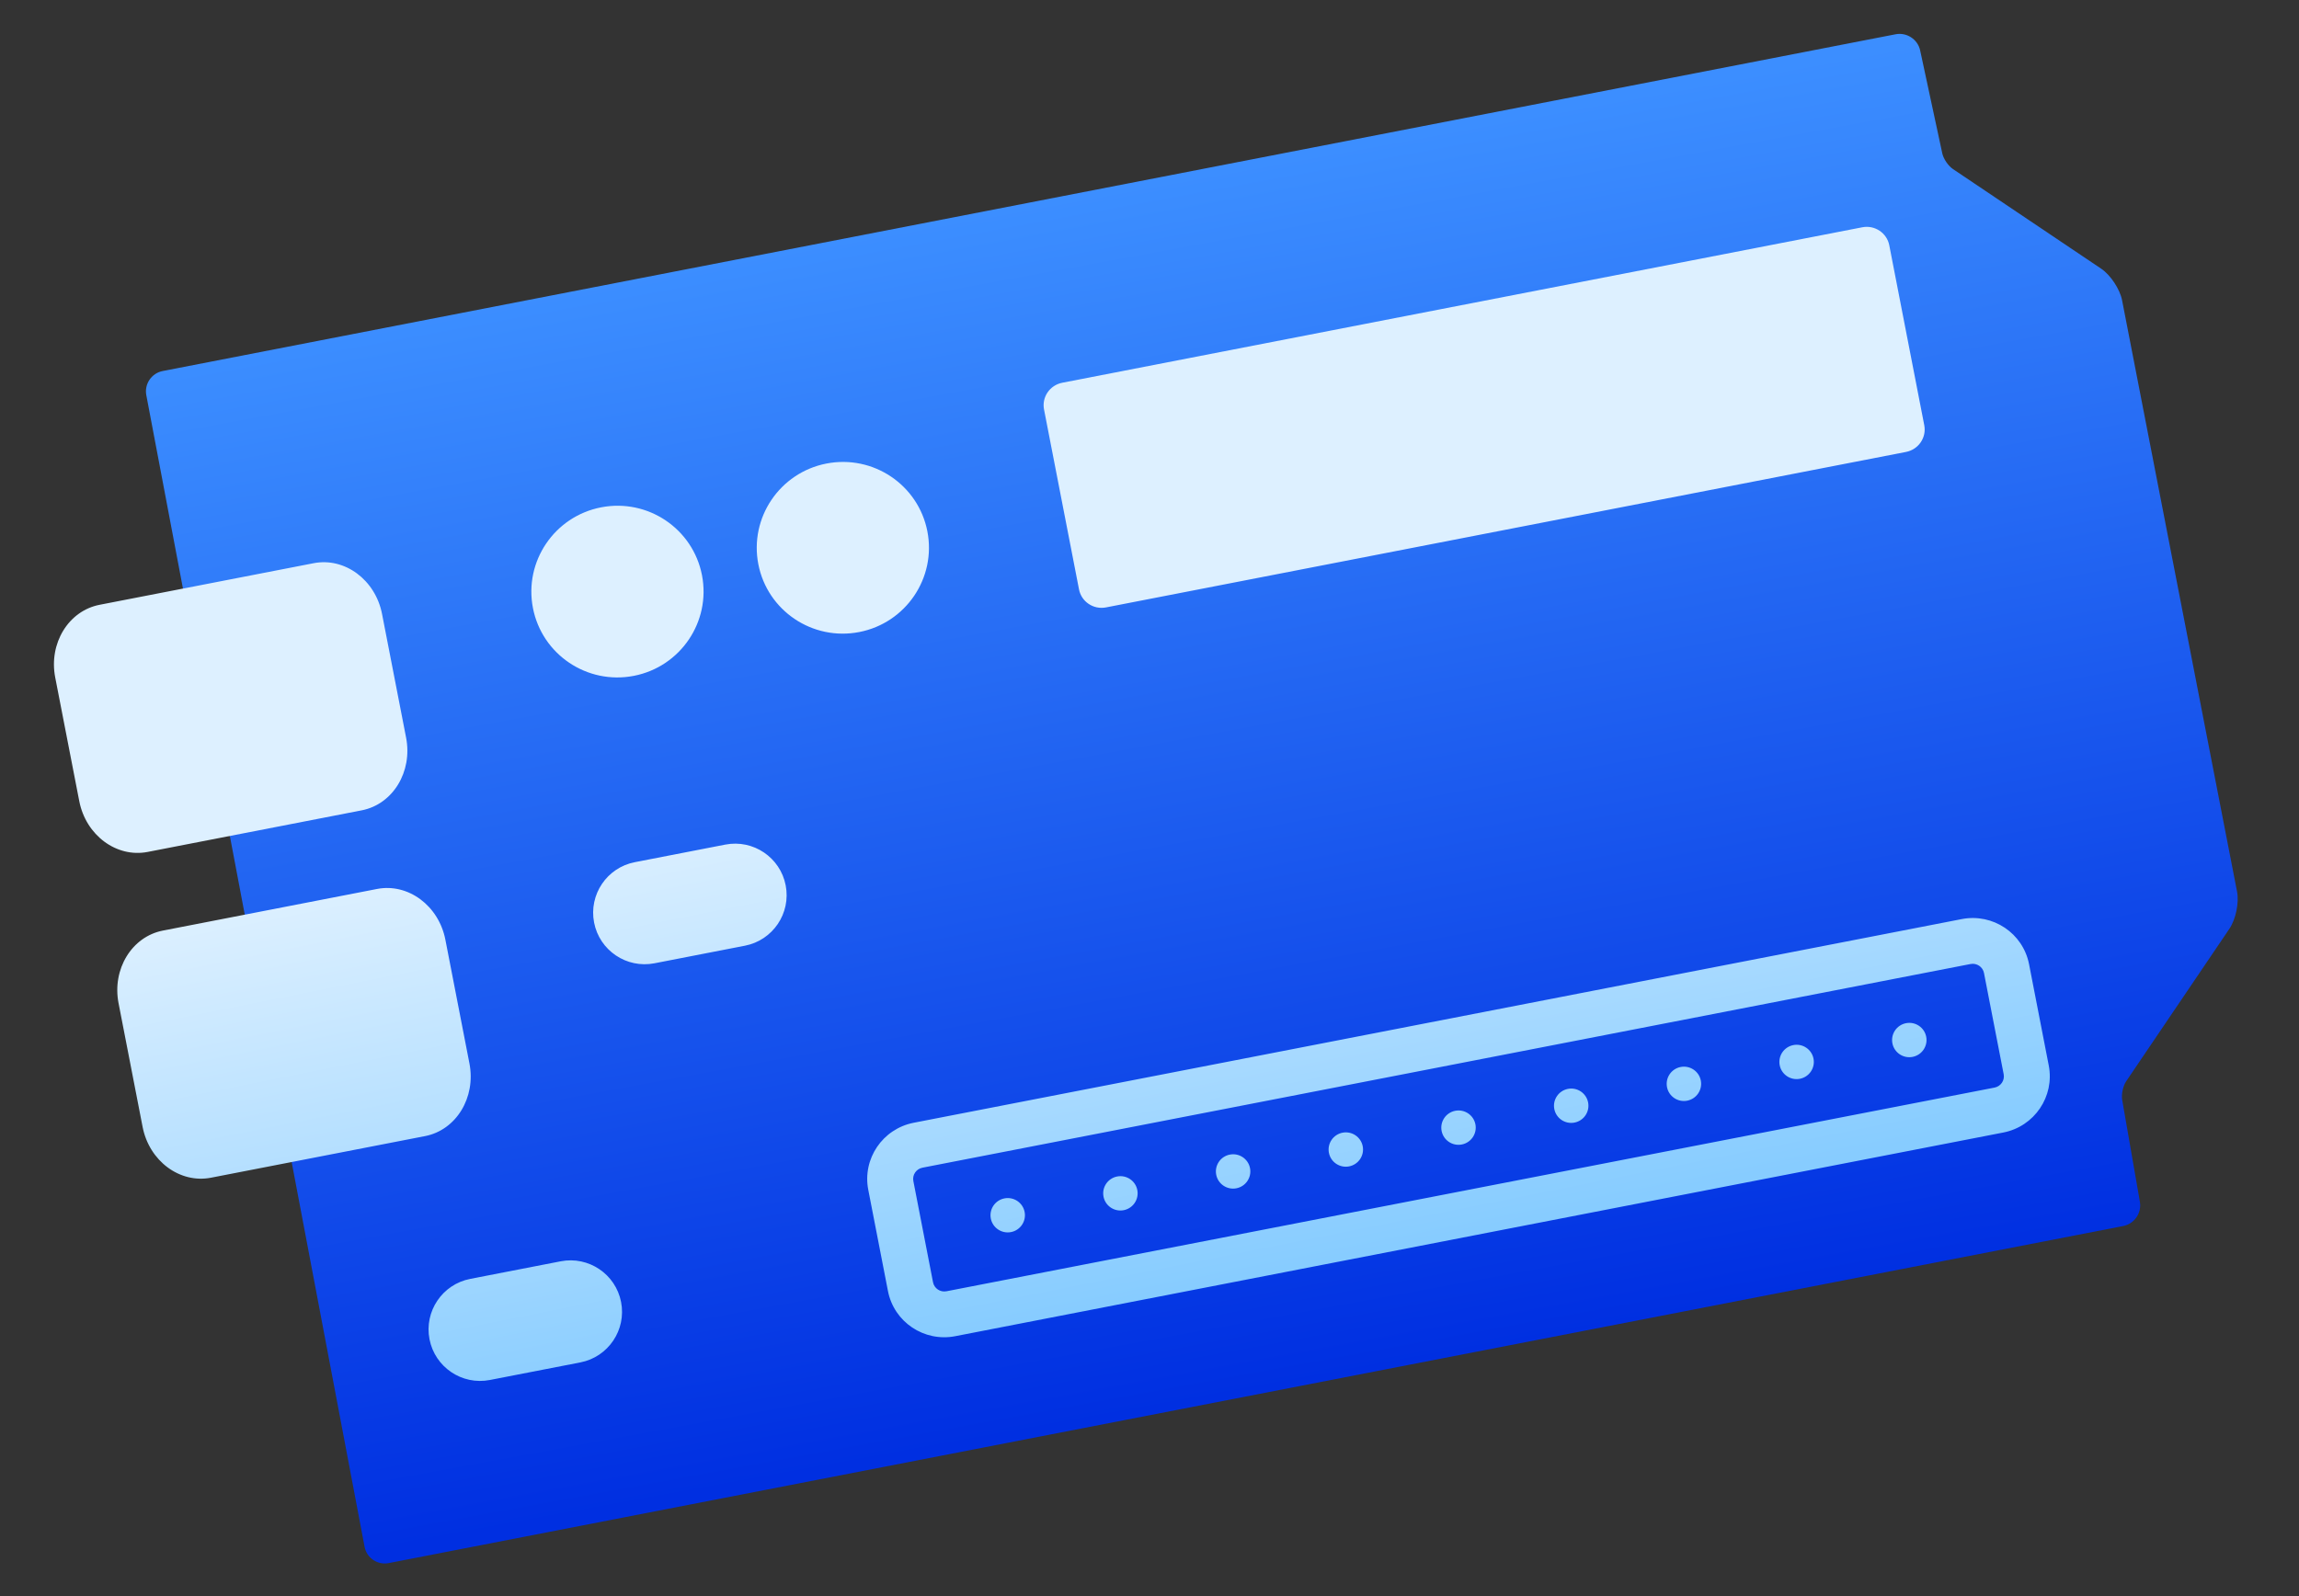
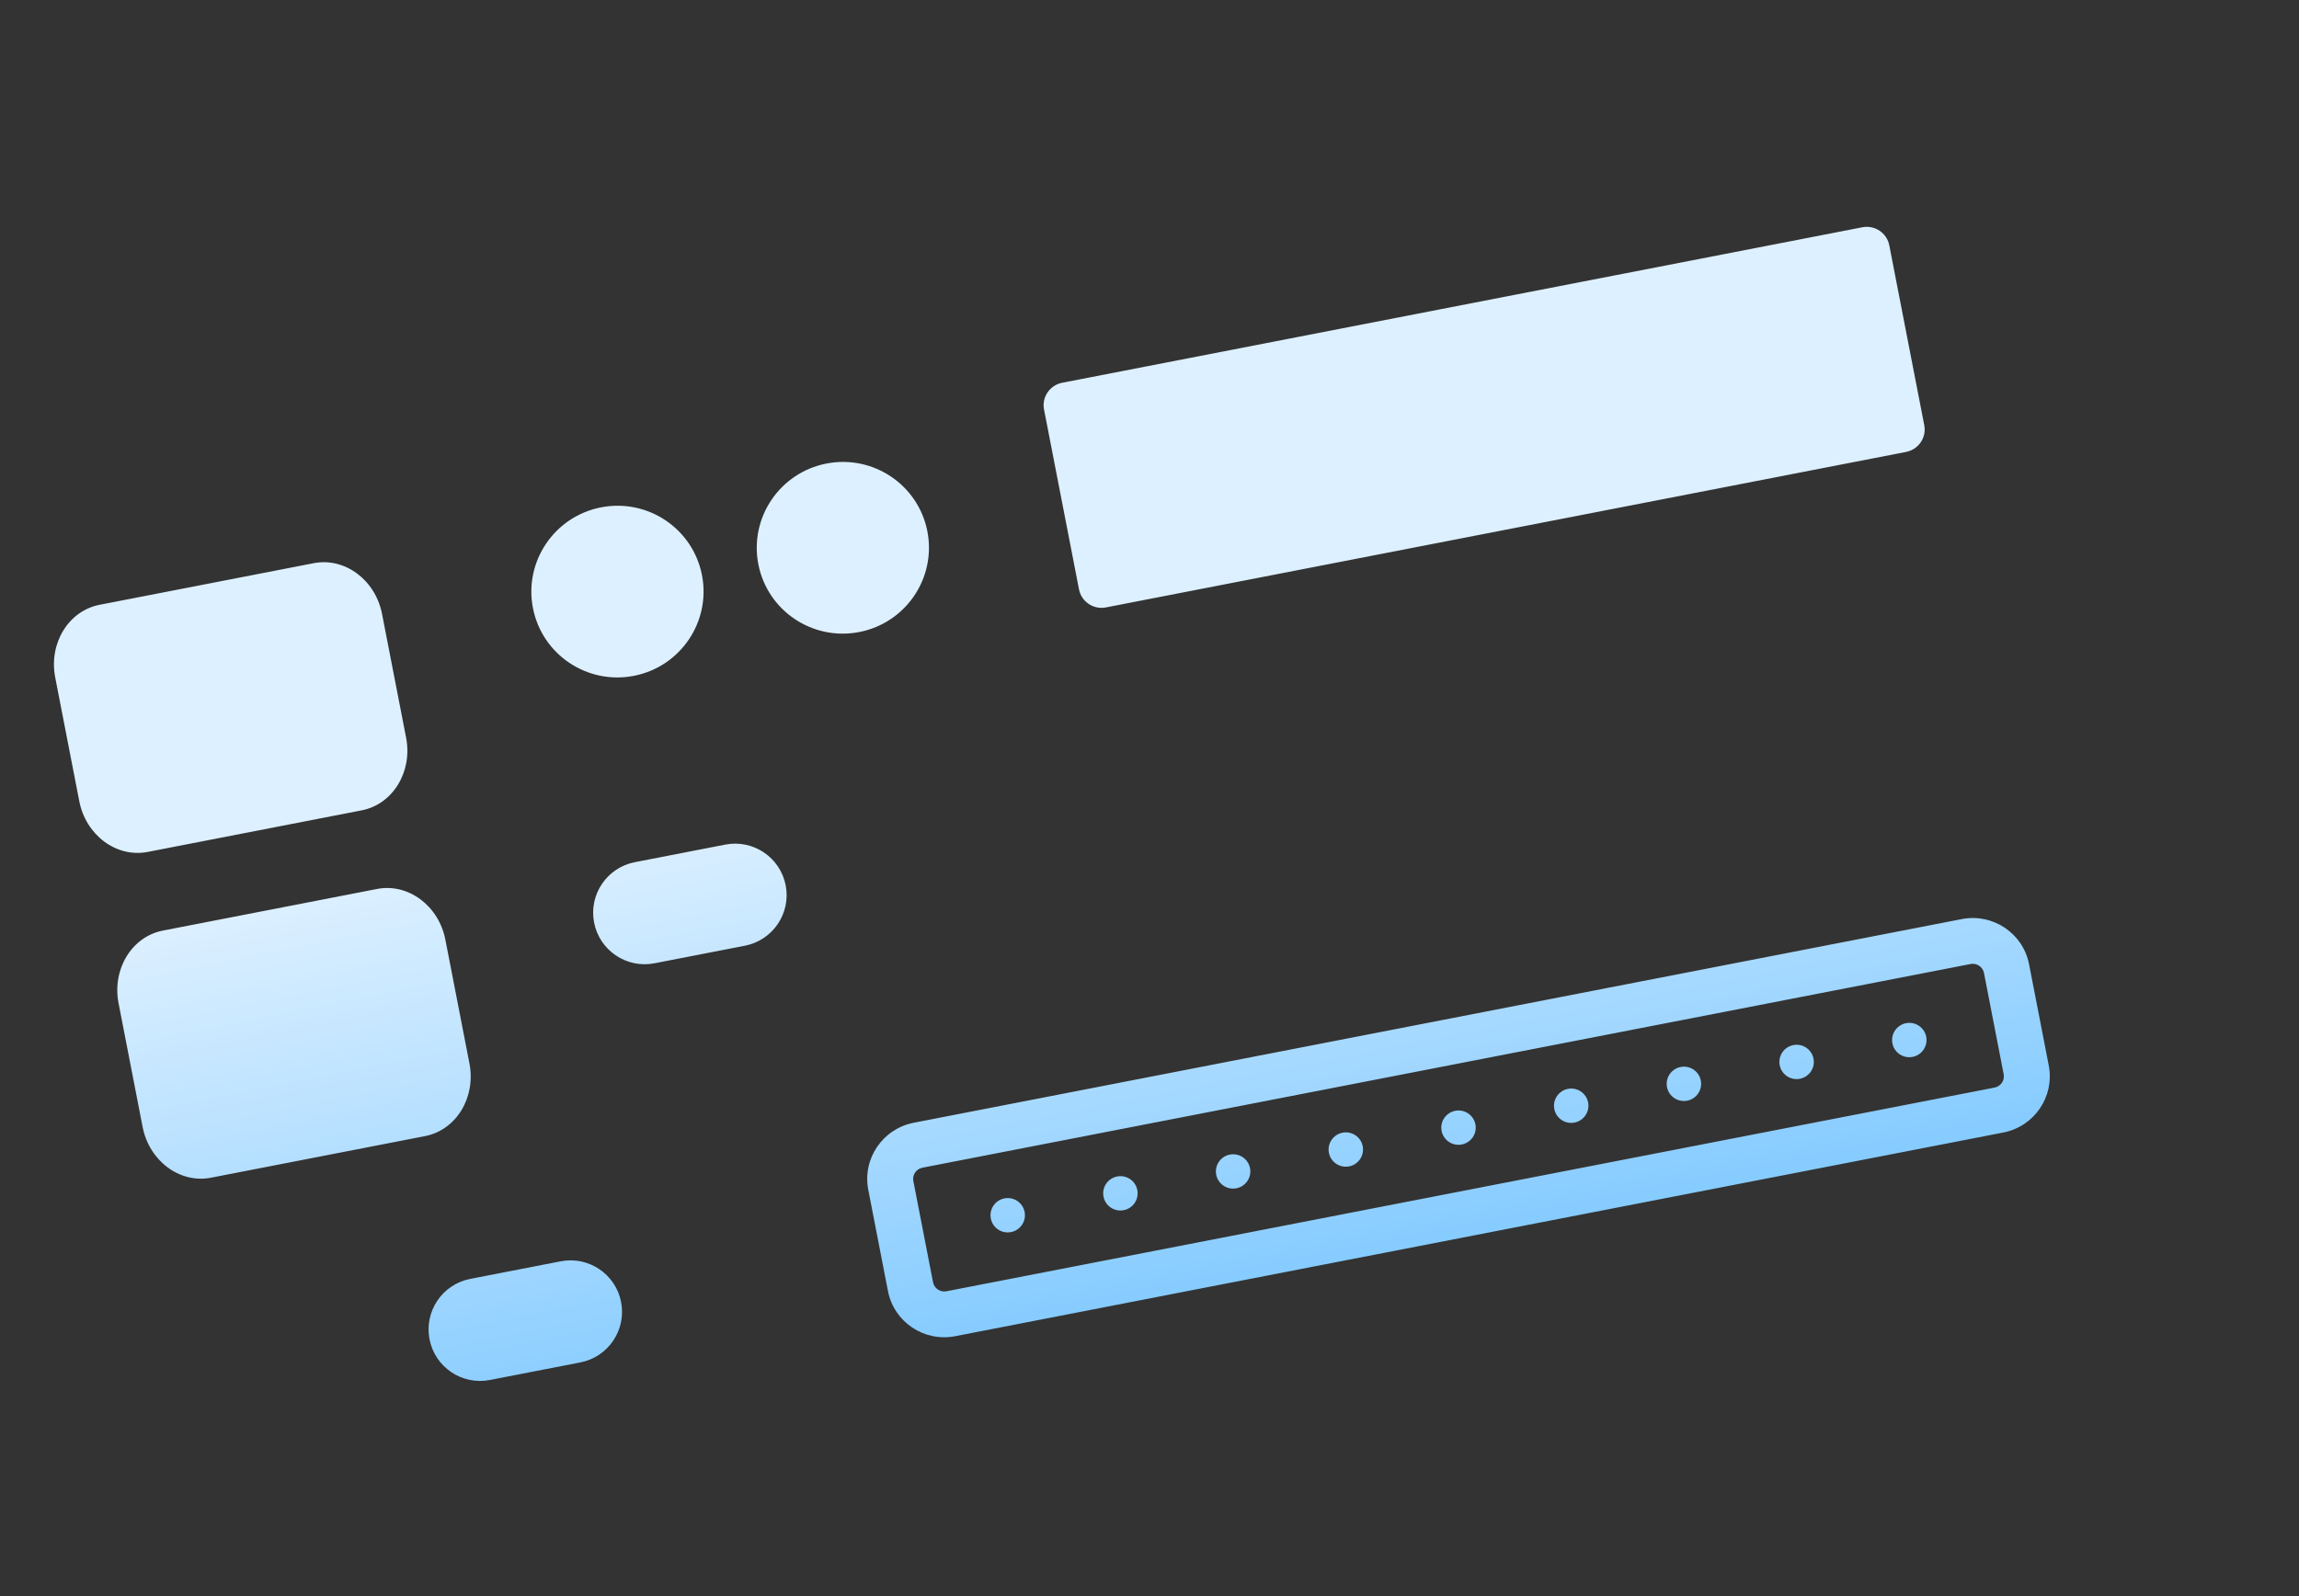
<svg xmlns="http://www.w3.org/2000/svg" width="936px" height="650px" viewBox="0 0 936 650" version="1.1">
  <rect x="0" y="0" width="936" height="650" fill="#333333" stroke="none" />
  <title>icon_device</title>
  <defs>
    <linearGradient x1="50%" y1="0%" x2="50%" y2="100%" id="linearGradient-1">
      <stop stop-color="#3C8EFF" offset="0%" />
      <stop stop-color="#002FE1" offset="100%" />
    </linearGradient>
    <linearGradient x1="50%" y1="100%" x2="50%" y2="38.054%" id="linearGradient-2">
      <stop stop-color="#87CCFF" offset="0%" />
      <stop stop-color="#DDF0FF" offset="100%" />
    </linearGradient>
  </defs>
  <g id="Page-1" stroke="none" stroke-width="1" fill="none" fill-rule="evenodd">
    <g id="Artboard-Copy" transform="translate(-453, -1687)">
      <g id="icon_device" transform="translate(453, 1687)">
        <g id="Group" transform="translate(467.997, 324.787) rotate(-11) translate(-467.997, -324.787) translate(39.997, 77.287)">
-           <path d="M56.086,486.072 C56.064,490.694 59.832,494.441 64.441,494.441 L783.841,494.441 C788.477,494.441 792.31,490.682 792.402,486.076 L793.242,443.959 C793.288,441.639 794.679,438.41 796.275,436.818 L849.391,383.858 C852.675,380.584 855.337,374.226 855.337,369.582 L855.337,124.249 C855.337,119.638 852.666,113.237 849.44,110.021 L797.929,58.662 C796.299,57.037 794.941,53.876 794.895,51.557 L794.051,8.693 C793.96,4.081 790.105,0.343 785.5,0.343 L66.767,0.343 C62.135,0.343 58.362,4.106 58.34,8.711 L56.086,486.072 Z" id="Path-34" fill="url(#linearGradient-1)" />
          <path d="M743.188,359.196 C756.071,359.196 766.571,369.585 766.571,382.478 L766.571,424.463 C766.571,437.345 756.097,447.745 743.188,447.745 L308.51,447.745 C295.627,447.745 285.127,437.356 285.127,424.463 L285.127,382.478 C285.127,369.596 295.601,359.196 308.51,359.196 L743.188,359.196 Z M156.648,387.159 C168.231,387.159 177.62,396.548 177.62,408.131 C177.62,419.713 168.231,429.103 156.648,429.103 L119.13,429.103 C107.548,429.103 98.158,419.713 98.158,408.131 C98.158,396.548 107.548,387.159 119.13,387.159 L156.648,387.159 Z M743.188,377.838 L308.51,377.838 C305.902,377.838 303.824,379.915 303.824,382.478 L303.824,424.463 C303.824,427.03 305.922,429.103 308.51,429.103 L743.188,429.103 C745.795,429.103 747.874,427.025 747.874,424.463 L747.874,382.478 C747.874,379.911 745.776,377.838 743.188,377.838 Z M338.88,396.48 C342.753,396.48 345.892,399.61 345.892,403.47 C345.892,407.331 342.753,410.461 338.88,410.461 C335.008,410.461 331.869,407.331 331.869,403.47 C331.869,399.61 335.008,396.48 338.88,396.48 Z M385.623,396.48 C389.495,396.48 392.634,399.61 392.634,403.47 C392.634,407.331 389.495,410.461 385.623,410.461 C381.75,410.461 378.611,407.331 378.611,403.47 C378.611,399.61 381.75,396.48 385.623,396.48 Z M432.365,396.48 C436.237,396.48 439.376,399.61 439.376,403.47 C439.376,407.331 436.237,410.461 432.365,410.461 C428.492,410.461 425.353,407.331 425.353,403.47 C425.353,399.61 428.492,396.48 432.365,396.48 Z M479.107,396.48 C482.979,396.48 486.118,399.61 486.118,403.47 C486.118,407.331 482.979,410.461 479.107,410.461 C475.235,410.461 472.096,407.331 472.096,403.47 C472.096,399.61 475.235,396.48 479.107,396.48 Z M525.849,396.48 C529.721,396.48 532.86,399.61 532.86,403.47 C532.86,407.331 529.721,410.461 525.849,410.461 C521.977,410.461 518.838,407.331 518.838,403.47 C518.838,399.61 521.977,396.48 525.849,396.48 Z M572.591,396.48 C576.463,396.48 579.602,399.61 579.602,403.47 C579.602,407.331 576.463,410.461 572.591,410.461 C568.719,410.461 565.58,407.331 565.58,403.47 C565.58,399.61 568.719,396.48 572.591,396.48 Z M619.333,396.48 C623.205,396.48 626.345,399.61 626.345,403.47 C626.345,407.331 623.205,410.461 619.333,410.461 C615.461,410.461 612.322,407.331 612.322,403.47 C612.322,399.61 615.461,396.48 619.333,396.48 Z M666.075,396.48 C669.948,396.48 673.087,399.61 673.087,403.47 C673.087,407.331 669.948,410.461 666.075,410.461 C662.203,410.461 659.064,407.331 659.064,403.47 C659.064,399.61 662.203,396.48 666.075,396.48 Z M712.817,396.48 C716.69,396.48 719.829,399.61 719.829,403.47 C719.829,407.331 716.69,410.461 712.817,410.461 C708.945,410.461 705.806,407.331 705.806,403.47 C705.806,399.61 708.945,396.48 712.817,396.48 Z M112.173,224.044 C125.085,224.044 135.552,235.507 135.552,249.652 L135.552,300.965 C135.552,315.108 125.085,326.573 112.173,326.573 L23.379,326.573 C10.467,326.573 -3.67748498e-10,315.11 -3.67748498e-10,300.965 L-3.67748498e-10,249.652 C-3.67748498e-10,235.509 10.468,224.044 23.379,224.044 L112.173,224.044 Z M254.807,233.365 C266.389,233.365 275.779,242.754 275.779,254.337 C275.779,265.919 266.389,275.308 254.807,275.308 L217.289,275.308 C205.706,275.308 196.317,265.919 196.317,254.337 C196.317,242.754 205.706,233.365 217.289,233.365 L254.807,233.365 Z M112.173,88.891 C125.085,88.891 135.552,100.354 135.552,114.499 L135.552,165.813 C135.552,179.956 125.085,191.421 112.173,191.421 L23.379,191.421 C10.467,191.421 -3.75024456e-10,179.958 -3.75024456e-10,165.813 L-3.75024456e-10,114.499 C-3.75024456e-10,100.356 10.468,88.891 23.379,88.891 L112.173,88.891 Z M757.194,74.91 C762.373,74.91 766.571,79.096 766.571,84.188 L766.571,158.84 C766.571,163.965 762.39,168.118 757.194,168.118 L425.382,168.118 C420.203,168.118 416.005,163.932 416.005,158.84 L416.005,84.188 C416.005,79.064 420.186,74.91 425.382,74.91 L757.194,74.91 Z M231.374,88.891 C250.735,88.891 266.43,104.54 266.43,123.844 C266.43,143.148 250.735,158.798 231.374,158.798 C212.012,158.798 196.317,143.148 196.317,123.844 C196.317,104.54 212.012,88.891 231.374,88.891 Z M324.858,88.891 C344.219,88.891 359.914,104.54 359.914,123.844 C359.914,143.148 344.219,158.798 324.858,158.798 C305.497,158.798 289.801,143.148 289.801,123.844 C289.801,104.54 305.497,88.891 324.858,88.891 Z" id="Combined-Shape" fill="url(#linearGradient-2)" fill-rule="nonzero" />
        </g>
      </g>
    </g>
  </g>
</svg>